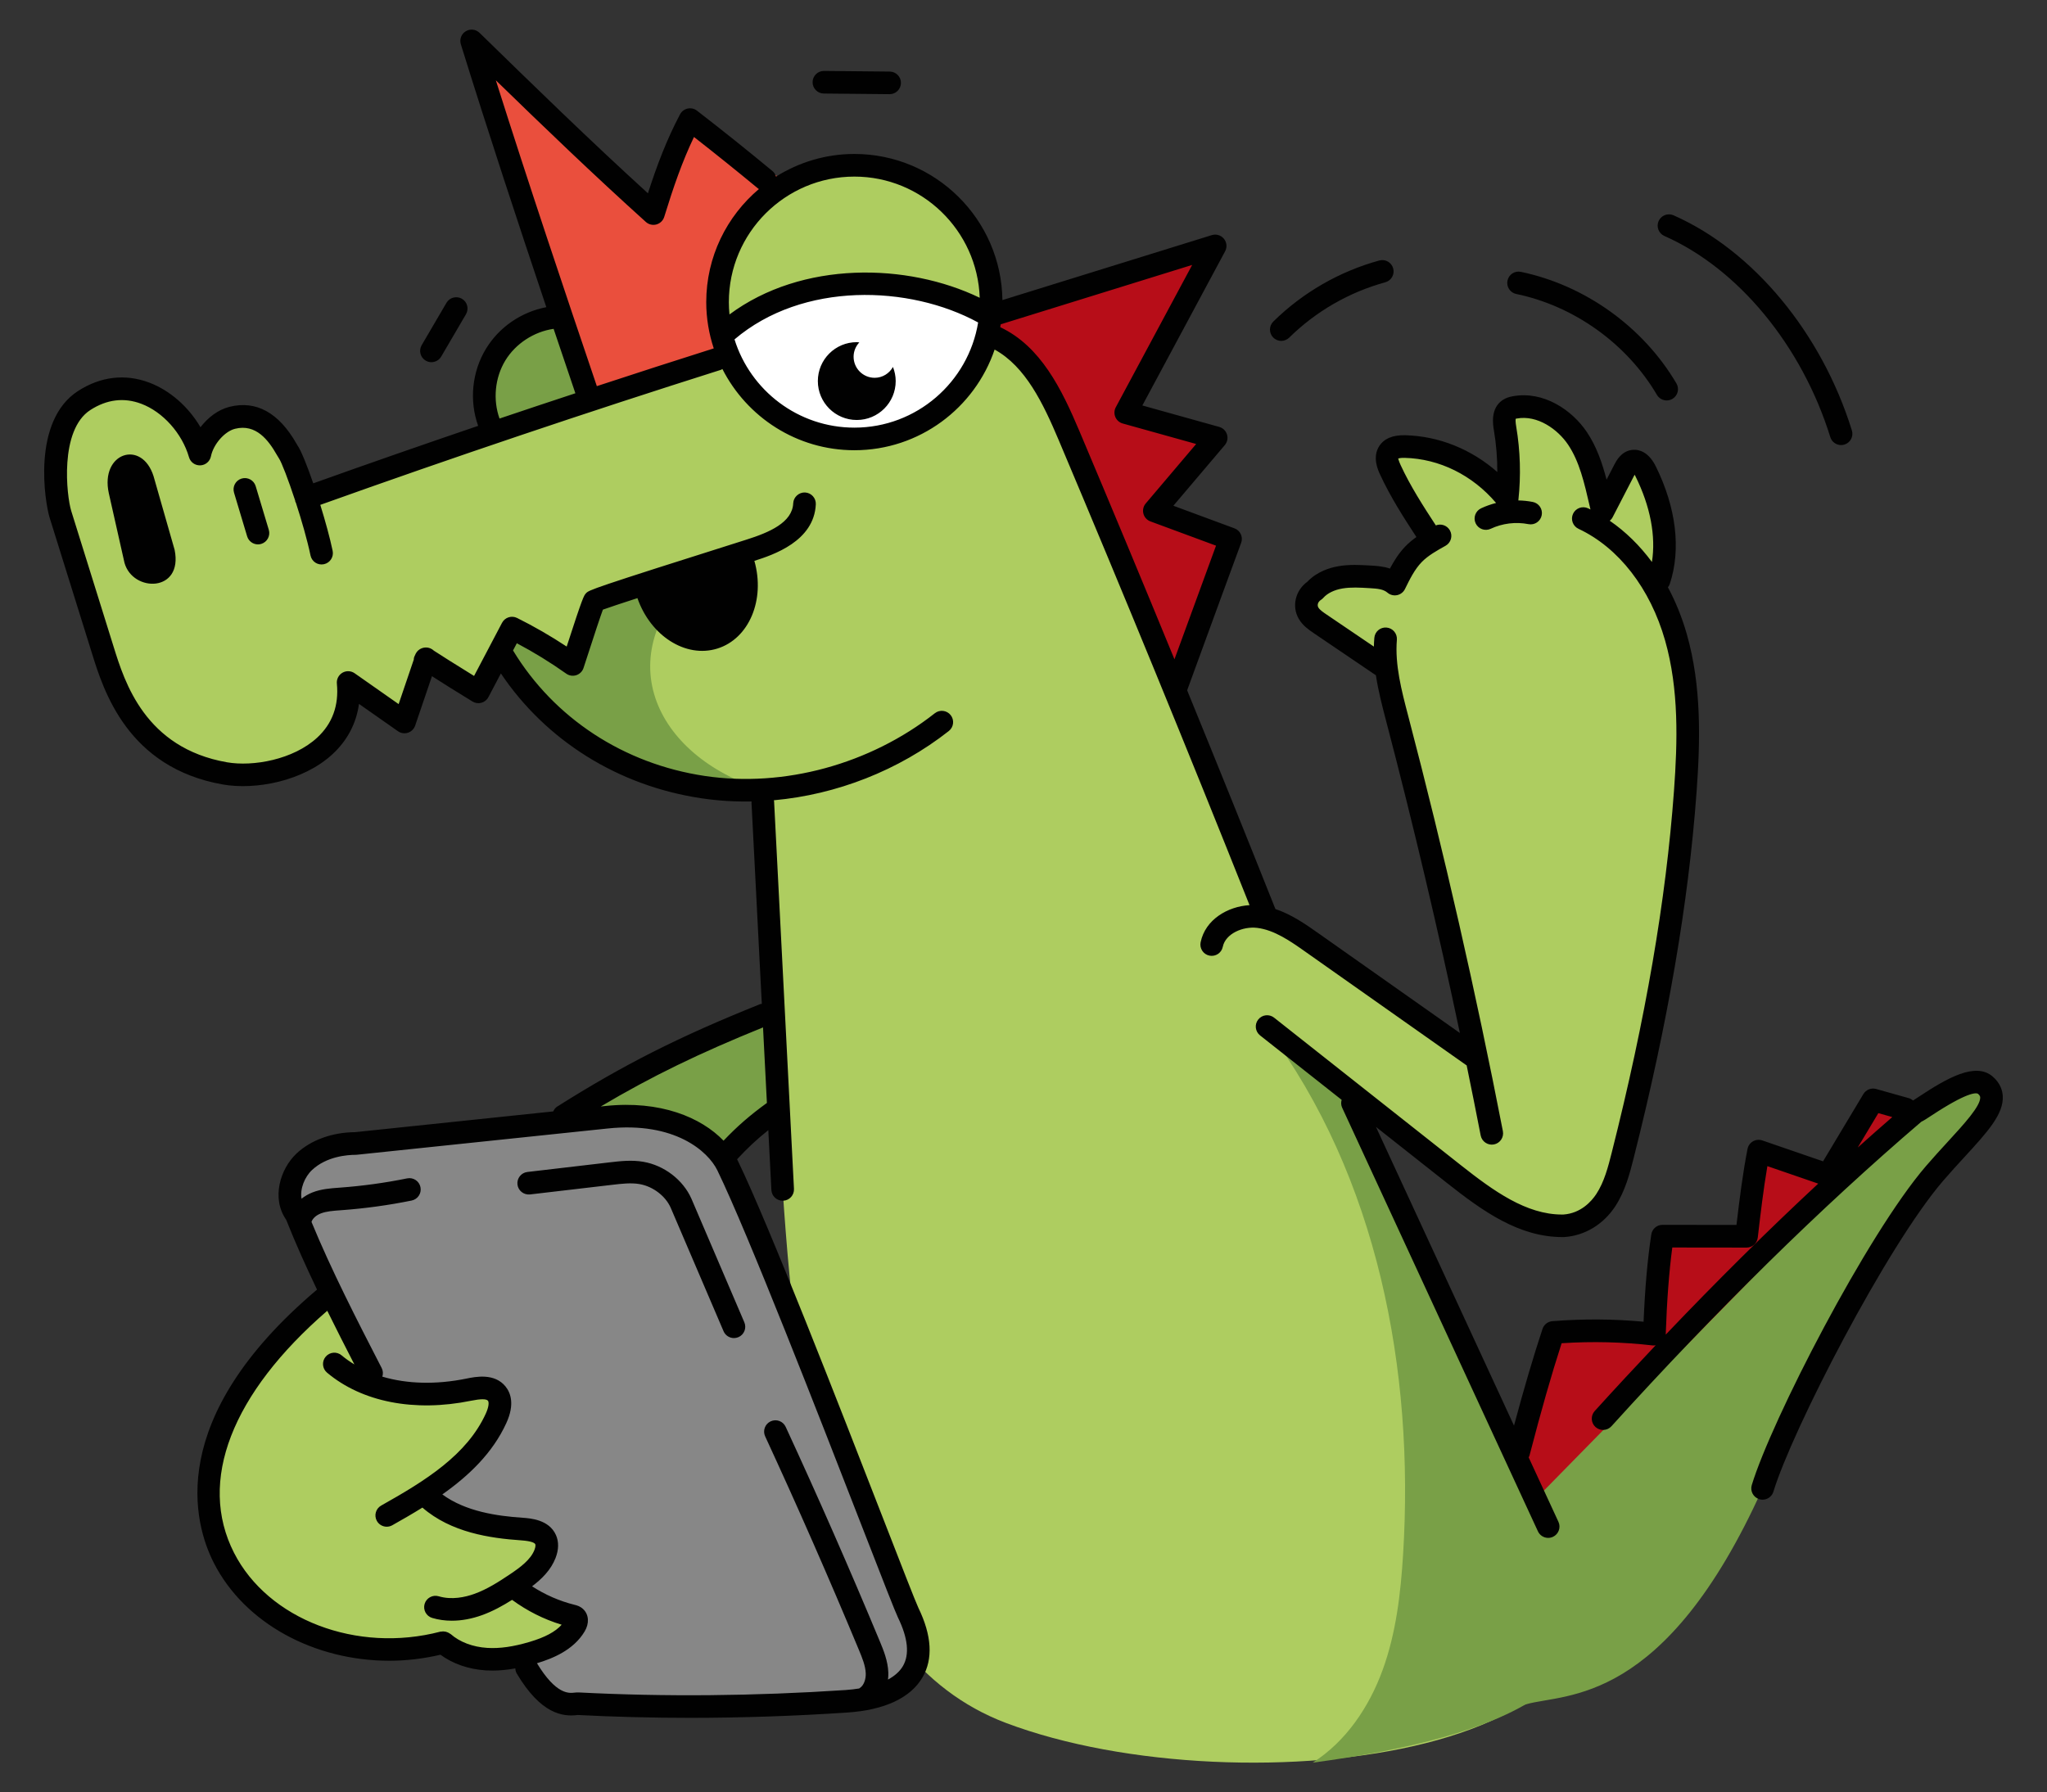
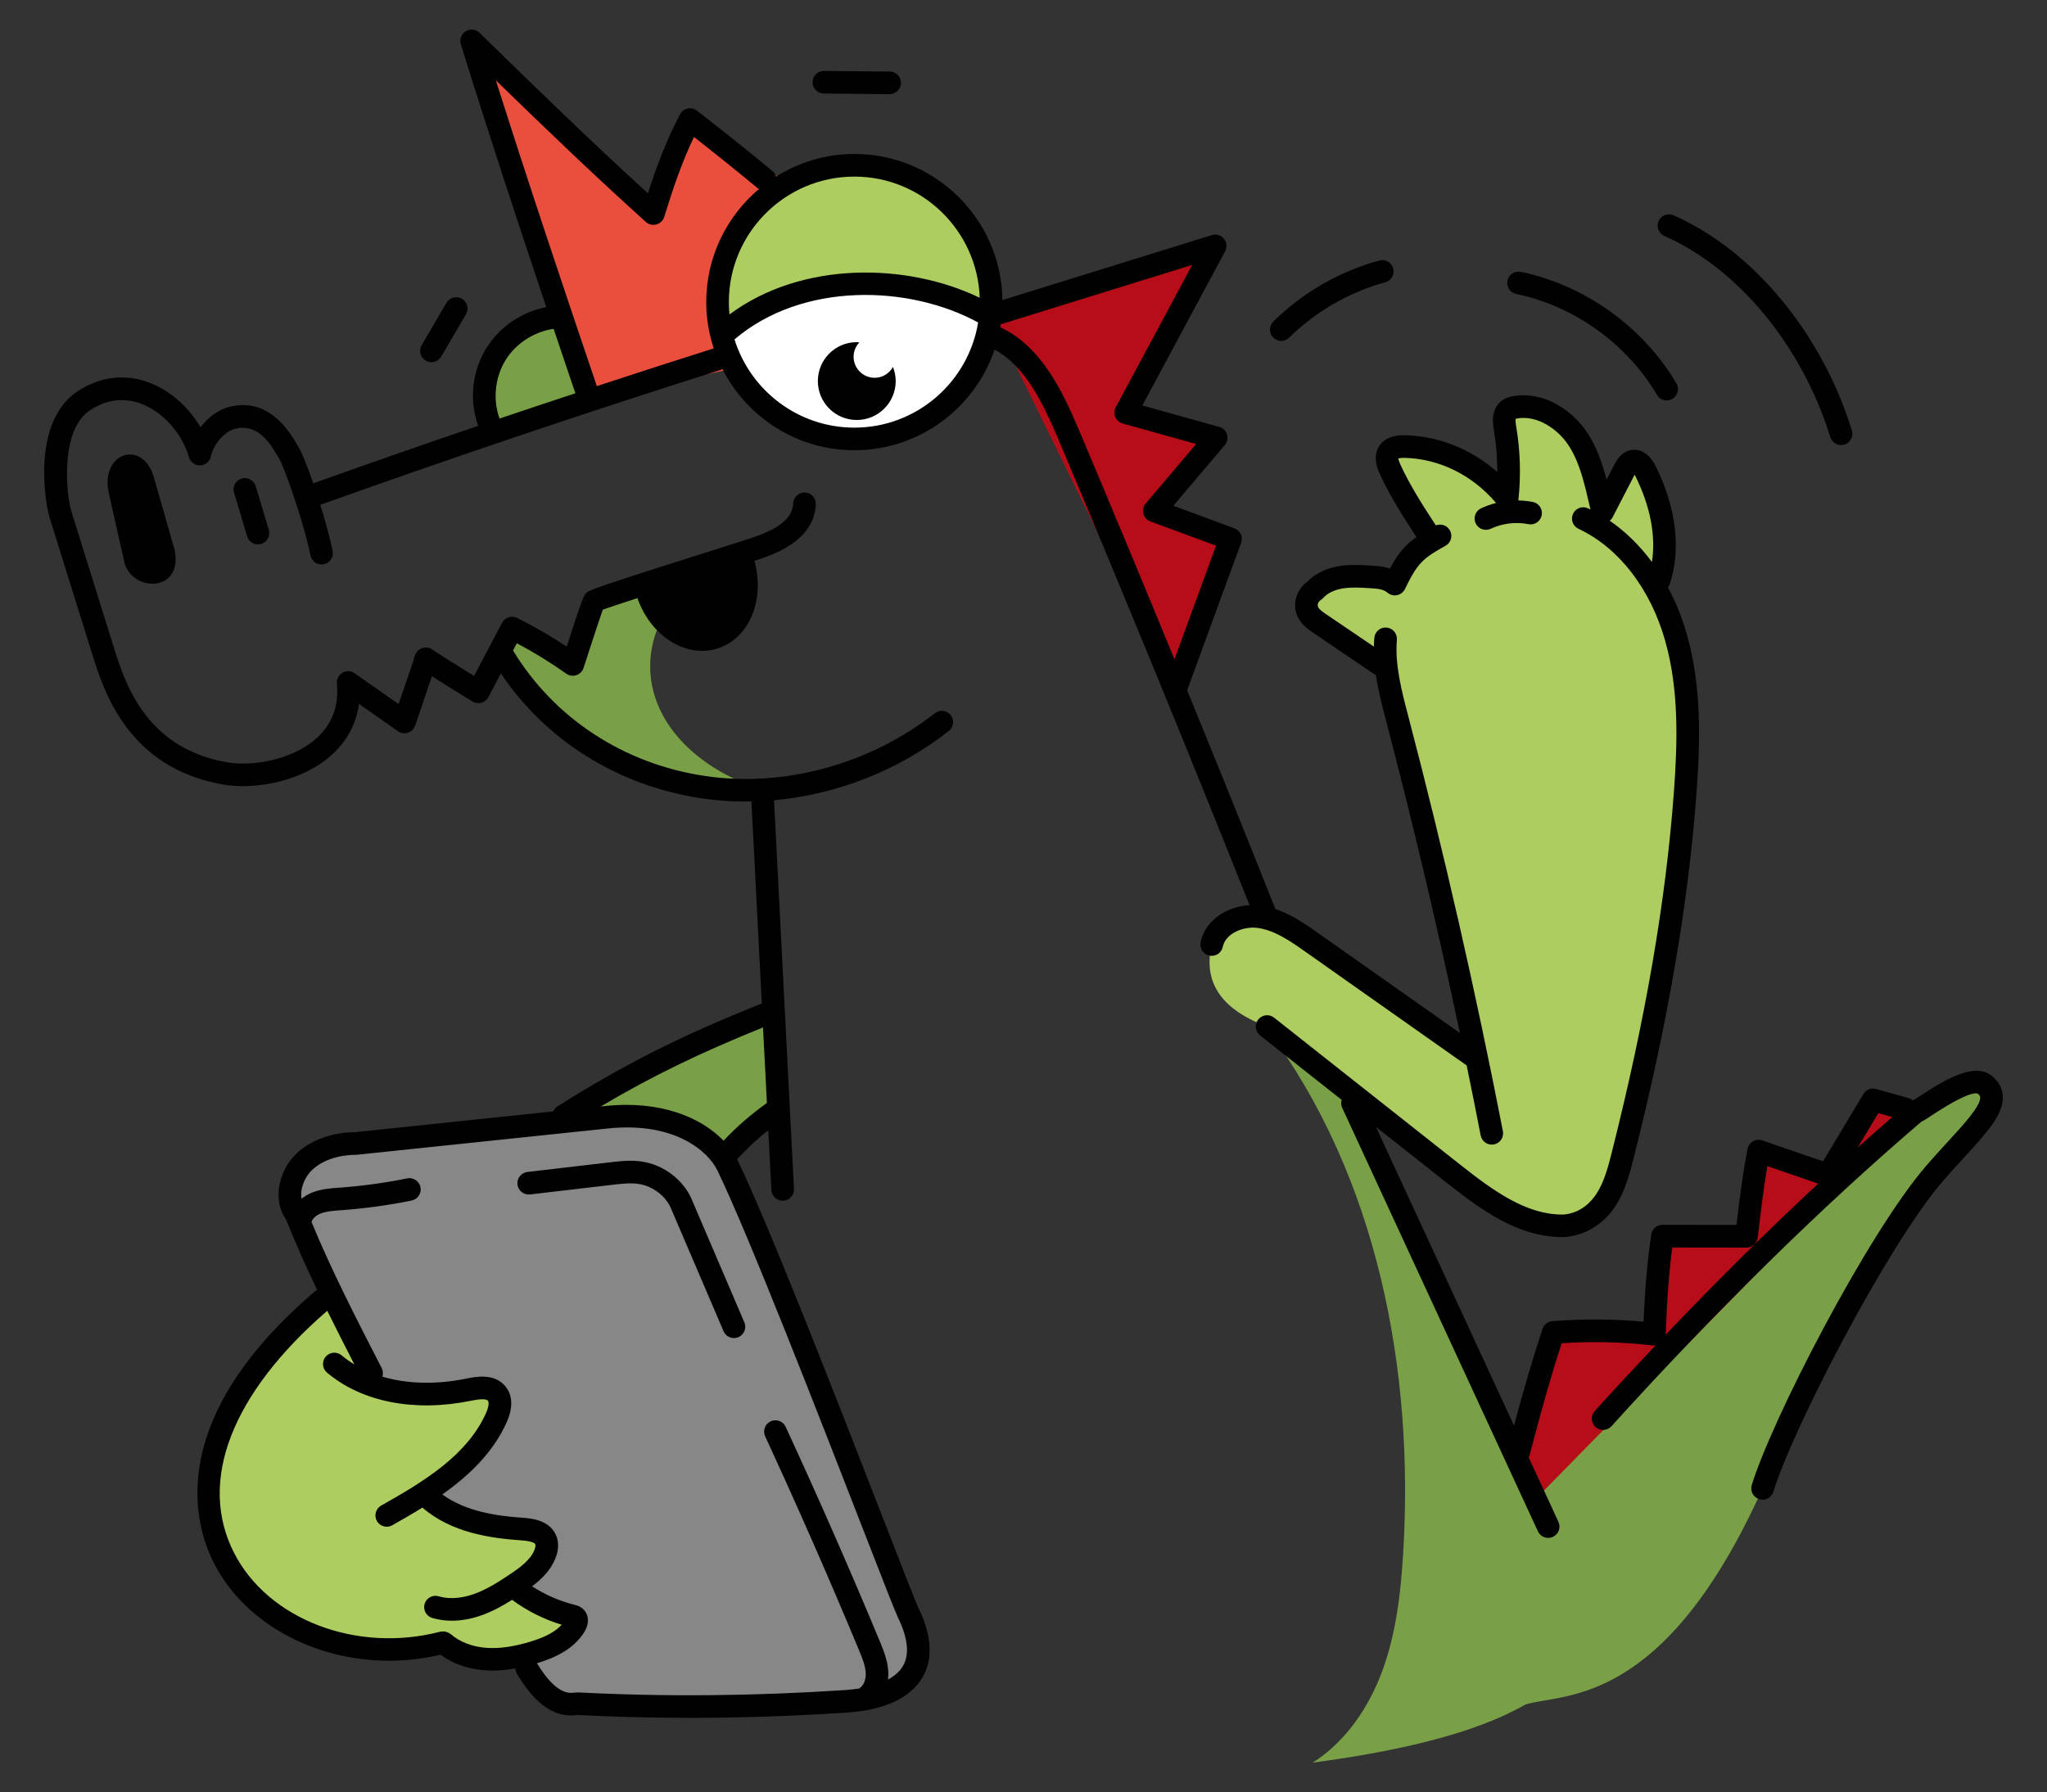
<svg xmlns="http://www.w3.org/2000/svg" id="bq" data-name="handy" width="79.829mm" height="69.91mm" viewBox="0 0 226.286 198.169">
  <rect x="0" y="0" width="226.286" height="198.169" fill="#333333" stroke="none" />
  <g id="bs" data-name="color">
    <g>
      <path d="M109.507,34.801l-33.223-21.573-4.051,10.383L52.14,4.527c4.033,12.998,8.493,26.29,12.992,39.568l44.376-9.293Z" style="fill: #ea4f3d;" />
      <path d="M54.429,48.1c-1.021-2.544-1.019-6.8.485-9.123,1.503-2.323,4.182-3.939,7.053-4.254l3.165,9.372-10.703,4.005Z" style="fill: #79a047;" />
      <path d="M211.75,122.932c.278.125,5.903-4.501,7.711-2.953,2.325,1.99-1.639,5.149-5.609,9.769-6.448,7.504-16.887,27.853-19.006,34.817-10.837,24.075-21.755,22.633-26.102,23.861-8.788,2.484-9.984-14.525-1.668-23.95,11.956-13.2,26.594-26.991,44.674-41.544Z" style="fill: #79a047;" />
      <path d="M166.115,169.457c1.182-4.553,4.199-17.923,5.589-22.128,3.605-.283,7.234-.26,11.186.195.125-3.774.386-7.544.889-10.843l9.293.011,1.335-9.412,7.676,2.641,4.977-8.307,4.69,1.317-45.635,46.525Z" style="fill: #b70d18;" />
      <path d="M153.215,109.928c-2.907-2.018-5.752-3.997-8.223-5.739-1.8-1.269-3.7-2.578-5.888-2.839s-4.717.929-5.16,3.087c-.914,3.95.787,7.078,6.126,9.064,6.879,5.435,13.759,10.87,20.638,16.305,3.584,2.832,7.568,5.806,12.135,5.73,2.061-.139,3.669-1.325,4.651-2.809.982-1.483,1.447-3.241,1.883-4.966,3.339-13.209,5.926-26.643,6.92-40.231.418-5.711.541-11.551-1.028-17.058-.523-1.834-1.258-3.634-2.199-5.309,1.047-3.932.586-9.54-1.158-13.054-.283-.571-.756-1.222-1.385-1.115-.468.079-.75.55-.968.972-.799,1.545-1.598,3.09-2.396,4.634-.718-3.063-1.253-5.844-2.774-8.12s-4.259-3.936-6.949-3.432c-.227.042-.456.102-.646.233-.626.433-.54,1.364-.413,2.115.429,2.552.506,5.163.229,7.735-2.871-3.568-7.034-5.648-11.288-5.756-.666-.017-1.442.069-1.802.63-.365.568-.111,1.316.172,1.929,1.06,2.293,2.834,5.659,4.299,8.021-.619.371-1.205.79-1.709,1.304-.92.938-1.514,2.14-2.093,3.319-.804-.681-1.785-.743-2.743-.799-1.083-.064-2.177-.127-3.246.054-1.07.18-2.128.629-2.849,1.44-.96.621-1.156,1.739-.69,2.532.293.499.788.84,1.267,1.165,2.173,1.473,5.095,3.566,7.356,5.12.241,1.828.719,3.641,1.188,5.429,3.244,12.376,6.161,24.837,8.747,37.367-3.081-2.16-6.585-4.586-10.003-6.959Z" style="fill: #aecd60;" />
      <path d="M129.91,76.319l6.179-16.709c-.018-.005-.074-.021-.055-.016.055.016-8.428-3.117-8.428-3.117l6.839-8.066-10-2.791,9.888-18.425-24.826,7.607,20.403,41.518Z" style="fill: #b70d18;" />
-       <path d="M171.144,168.789c-7.214-15.615-24.05-52.078-31.264-67.694-7.044-17.719-14.278-35.363-21.7-52.927-1.063-2.514-3.195-7.822-8.461-11.014-7.934-4.81-17.715-1.694-30.398,2.545-20.988,7.014-36.091,12.239-45.449,15.44-.806-2.48-1.638-4.641-2.013-5.173-.341-.484-2.225-4.747-6.174-3.77-1.698.42-3.244,2.296-3.593,4.01-1.41-4.876-7.15-9.546-12.778-5.925-4.355,2.802-3.107,11.073-2.633,12.593,1.536,4.923,3.072,9.845,4.608,14.768,1.185,3.798,3.571,12.123,13.582,13.875,5.057.885,14.413-1.763,13.61-10.053l6.229,4.369,2.379-6.992c-.411-.161,5.796,3.664,5.796,3.664,0,0,1.258-2.39,2.31-4.388,4.757,8.002,13.326,13.546,22.536,14.917,2.188.326,4.402.42,6.605.298.523,14.408,1.179,29.146,2.184,44.183,1.655,24.773,5.333,51.671,24.685,58.986,26.089,9.86,77.739,3.321,59.937-21.713" style="fill: #aecd60;" />
      <path d="M79.937,128.025c1.996-2.248,4.845-4.512,7.035-6.083l-.449-10.47c-7.866,3.158-19.164,8.9-24.252,11.937l17.666,4.616Z" style="fill: #79a047;" />
      <path d="M58.198,184.402c-3.019-5.862-23.158-44.301-25.46-50.144-1.304-1.711-.66-4.345.911-5.815,1.571-1.469,3.794-2.005,5.662-2.008,9.252-.969,18.504-1.937,27.756-2.906,7.434-.778,11.928,2.39,13.347,5.313,4.969,10.232,18.99,47.438,19.982,49.48,3.141,6.467-.757,9.384-6.836,9.788-9.948.661-19.908.771-29.666.267-.559-.029-2.791.912-5.697-3.974Z" style="fill: #878787;" />
      <path d="M30.418,148.803c1.714-1.934,3.76-3.899,6.169-5.879,0,0,3.804,7.189,5.591,10.567,3.077.851,6.478.804,9.635.16,1.079-.22,2.408-.422,3.1.435.602.745.327,1.851-.07,2.722-1.647,3.614-4.737,6.218-8.133,8.399,2.797,2.234,7.474,3.614,10.957,3.853,1.015.07,2.233.243,2.648,1.172.22.493.132,1.072-.064,1.574-.562,1.448-1.896,2.43-3.184,3.297-.187.126-.375.251-.565.375,1.866,1.431,4.457,2.619,6.714,3.176.142.035.292.072.397.175.236.23.113.629-.056.912-.964,1.617-2.831,2.449-4.636,2.986-1.667.496-3.404.828-5.139.72-1.736-.108-3.477-.685-4.783-1.834-17.785,4.656-36.711-12.356-18.581-32.809Z" style="fill: #aecd60;" />
      <path d="M109.507,34.801c.042-.461.071-.925.071-1.397,0-8.355-6.773-15.128-15.128-15.128s-15.128,6.773-15.128,15.128c0,1.155.141,2.274.386,3.355,8.368-7.179,21.601-6.533,29.799-1.958Z" style="fill: #aecd60;" />
      <path d="M145.111,194.892c3.675-2.332,6.236-6.146,7.728-10.235,1.492-4.089,1.999-8.469,2.268-12.813,1.264-20.38-2.834-41.711-15.036-58.084l10.048,7.855,23.926,51.055c5.867,13.317-7.398,19.345-28.935,22.222Z" style="fill: #79a047;" />
      <path d="M56.602,69.447l-1.32,2.805c4.773,7.928,13.293,13.419,22.45,14.782,2.188.326,4.402.42,6.605.298-12.022-3.727-17.563-15.138-6.447-24.889l-12.198,4.013-2.353,6.863-6.737-3.873Z" style="fill: #79a047;" />
      <path d="M79.565,36.831c1.554,6.702,7.549,11.702,14.724,11.702,7.821,0,14.254-5.935,15.045-13.547-8.707-4.507-21.604-4.124-29.768,1.846Z" style="fill: #fff;" />
      <path d="M96.688,41.772c.874,0,1.626-.487,2.024-1.2.19.485.303,1.009.303,1.562,0,2.376-1.927,4.303-4.303,4.303s-4.303-1.927-4.303-4.303,1.927-4.303,4.303-4.303c.096,0,.187.022.281.028-.389.416-.632.971-.632,1.586,0,1.285,1.042,2.327,2.327,2.327ZM12.029,54.535l1.736,7.705c.928,3.28,6.493,3.274,5.539-1.444l-2.331-8.152c-1.305-4.098-5.921-2.584-4.944,1.891ZM26.708,52.913c-.661.199-1.036.896-.838,1.557l1.45,4.83c.163.542.659.891,1.196.891.119,0,.24-.017.36-.053.661-.199,1.036-.896.838-1.557l-1.45-4.83c-.199-.662-.896-1.036-1.557-.838ZM47.062,39.875c.198.116.415.171.63.171.43,0,.848-.221,1.08-.619l2.74-4.683c.349-.596.148-1.362-.448-1.71-.595-.347-1.362-.149-1.71.448l-2.74,4.683c-.349.596-.147,1.362.448,1.71ZM91.065,10.342l7.268.071h.012c.685,0,1.243-.552,1.25-1.238.007-.69-.548-1.255-1.238-1.262l-7.266-.071h-.013c-.685,0-1.243.552-1.25,1.238-.007.69.547,1.255,1.237,1.262ZM167.614,32.503c6.415,1.337,12.229,5.507,15.553,11.157.232.396.649.616,1.078.616.216,0,.434-.056.633-.172.595-.35.794-1.116.443-1.711-3.675-6.247-10.104-10.858-17.197-12.336-.684-.144-1.338.293-1.479.969-.141.676.293,1.338.969,1.479ZM71.112,128.454c-1.292-.221-2.575-.071-3.706.062l-9.107,1.066c-.686.081-1.176.701-1.096,1.387.08.686.7,1.167,1.387,1.097l9.107-1.066c1.011-.119,2.055-.241,2.994-.081,1.48.253,2.87,1.308,3.448,2.609l5.846,13.66c.203.475.665.759,1.15.759.164,0,.33-.033.491-.101.634-.272.929-1.006.657-1.641l-5.853-13.676c-.926-2.081-3.014-3.68-5.319-4.074ZM221.396,121.177c.121,2.011-1.713,4.007-4.25,6.771-.747.813-1.546,1.684-2.346,2.614-6.248,7.27-16.694,27.58-18.758,34.366-.164.539-.66.887-1.196.887-.12,0-.242-.018-.363-.055-.661-.201-1.033-.899-.833-1.56,2.171-7.137,12.708-27.651,19.254-35.268.818-.952,1.637-1.843,2.4-2.675,1.796-1.956,3.653-3.979,3.597-4.93-.004-.062-.012-.192-.253-.399-.247-.123-1.258-.139-5.135,2.416-.475.313-.827.545-1.126.688-11.088,9.484-22.61,20.808-34.247,33.661-.465.512-1.255.55-1.766.088-.512-.463-.551-1.254-.088-1.766,2.253-2.489,4.5-4.902,6.743-7.275-.094.011-.186.037-.282.026-3.376-.389-6.695-.472-10.116-.25-1.123,3.466-2.26,7.44-3.552,12.417-.02.075-.061.137-.092.205l3.292,7.126c.289.627.017,1.37-.61,1.659-.17.079-.349.116-.523.116-.473,0-.925-.269-1.136-.726l-21.644-46.846c-.13-.282-.132-.584-.054-.861l-9.017-7.124c-.541-.428-.634-1.214-.205-1.756.428-.542,1.214-.634,1.756-.206l20.638,16.305c3.645,2.879,7.244,5.462,11.189,5.462.05,0,.1,0,.15-.001,1.942-.132,3.111-1.466,3.63-2.249.896-1.353,1.33-3.068,1.713-4.582,3.748-14.827,6-27.917,6.885-40.016.398-5.445.554-11.229-.983-16.624-1.643-5.764-5.132-10.265-9.573-12.348-.625-.293-.894-1.038-.601-1.663.293-.625,1.036-.895,1.663-.601.088.042.175.083.262.126l-.075-.325c-.614-2.664-1.145-4.964-2.393-6.83-1.135-1.696-3.395-3.324-5.68-2.898-.052.01-.089.018-.117.025-.02.107-.03.353.06.888.448,2.668.529,5.386.239,8.076-.003.022-.006.044-.009.065.536.01,1.072.066,1.599.169.678.133,1.119.79.986,1.467-.133.677-.783,1.122-1.467.986-1.401-.274-2.882-.093-4.173.513-.624.292-1.369.023-1.662-.602s-.023-1.369.602-1.662c.532-.25,1.088-.446,1.657-.59-2.611-3.078-6.27-4.89-10.097-4.987-.485-.011-.677.056-.732.083.029.015.047.221.27.703,1.071,2.32,2.495,4.536,3.898,6.682.574-.231,1.246-.004,1.556.552.336.603.12,1.364-.483,1.7-.941.524-1.915,1.067-2.623,1.79-.789.805-1.336,1.918-1.864,2.995-.17.346-.489.594-.867.673-.374.078-.771-.021-1.063-.271-.457-.387-1.063-.449-2.008-.504-1.045-.062-2.032-.119-2.965.038-.911.154-1.665.522-2.122,1.037-.074.084-.161.159-.256.22-.376.244-.432.611-.292.849.157.266.547.53.892.764l5.246,3.557c.007-.32.022-.641.049-.963.058-.687.653-1.203,1.35-1.142.688.057,1.199.662,1.143,1.35-.23,2.761.52,5.626,1.246,8.396,3.978,15.178,7.495,30.611,10.473,45.939.131.678-.312,1.333-.989,1.465-.671.131-1.333-.311-1.466-.989-.501-2.583-1.018-5.167-1.55-7.753-.031-.019-.062-.039-.094-.06l-17.765-12.525c-1.588-1.12-3.388-2.39-5.314-2.619-1.552-.185-3.487.631-3.787,2.096-.139.676-.797,1.111-1.476.974-.677-.139-1.112-.799-.974-1.476.518-2.526,3.011-3.963,5.407-4.105-6.838-17.172-13.93-34.465-21.099-51.427-1.713-4.055-3.671-8.14-7.08-10.001-2.195,6.461-8.306,11.129-15.5,11.129-6.368,0-11.884-3.66-14.593-8.98-.055.027-.098.069-.158.088-14.782,4.677-29.674,9.701-44.292,14.932.561,1.81,1.067,3.656,1.365,5.084.141.676-.292,1.338-.968,1.479-.689.142-1.339-.293-1.479-.968-.361-1.728-.986-3.89-1.616-5.828-.019-.038-.046-.07-.061-.111-.016-.044-.009-.089-.02-.133-.757-2.305-1.504-4.245-1.79-4.661-.05-.07-.128-.201-.229-.377-.938-1.65-2.316-3.47-4.622-2.898-1.149.284-2.396,1.708-2.669,3.045-.114.564-.6.977-1.174,1-.593.021-1.092-.349-1.252-.902-.762-2.635-2.885-5.01-5.281-5.909-1.907-.715-3.798-.484-5.618.688-3.447,2.217-2.636,9.506-2.117,11.169l4.685,15.013c1.215,3.91,3.477,11.187,12.528,12.771,2.865.502,7.339-.286,9.982-2.733,1.672-1.548,2.401-3.556,2.168-5.967-.047-.486.193-.955.614-1.201.422-.245.947-.223,1.348.057l4.865,3.412,1.675-4.926c-.011-.202.086-.396.212-.648.289-.579.994-.837,1.595-.601.159.063.299.155.415.268.507.344,2.445,1.558,4.442,2.793l3.091-5.874c.317-.602,1.053-.839,1.664-.537,1.884.938,3.722,1.999,5.483,3.163,1.791-5.522,1.896-5.634,2.14-5.896.333-.353.432-.458,17.749-5.932,2.495-.789,5.059-1.882,5.153-4.016.031-.689.638-1.223,1.305-1.193.689.031,1.224.615,1.193,1.304-.184,4.099-4.733,5.603-6.792,6.255,1.22,4.302-.582,8.613-4.105,9.702-3.491,1.079-7.371-1.409-8.822-5.58-1.74.565-3.151,1.032-3.818,1.273-.252.684-.838,2.411-2.139,6.443-.122.379-.417.677-.795.802-.378.126-.793.064-1.117-.167-1.741-1.234-3.574-2.362-5.463-3.362l-.42.798c4.544,7.494,12.248,12.543,21.204,13.876,8.746,1.302,18.25-1.29,25.422-6.934.543-.427,1.329-.333,1.756.209.427.542.333,1.329-.209,1.755-5.552,4.369-12.413,7.034-19.335,7.657.019.085.028.175.028.266.022.498,2.169,42.277,2.19,42.699.036.689-.494,1.277-1.184,1.312-.022,0-.044.001-.065.001-.661,0-1.213-.518-1.247-1.186-.12-2.333-.233-4.53-.34-6.615-1.251.992-2.311,1.983-3.454,3.22.019.037.043.074.061.111,3.455,7.116,11.32,27.347,16.02,39.435,2.055,5.285,3.678,9.459,3.962,10.045,1.487,3.062,1.641,5.651.454,7.693-1.317,2.269-4.198,3.613-8.331,3.888-5.854.389-11.666.584-17.382.584-4.203,0-8.354-.105-12.432-.316l-.061.012c-1.574.18-3.978-.11-6.646-4.596-.106-.179-.147-.372-.159-.566-.885.157-1.726.242-2.524.242-.249,0-.495-.008-.737-.023-1.898-.119-3.652-.729-5.014-1.73-1.883.44-3.782.665-5.656.665-8.239,0-15.963-4.092-19.389-10.803-2.225-4.359-5.482-15.943,11.4-30.234-1.231-2.576-2.394-5.16-3.412-7.727-1.637-2.337-.694-5.6,1.163-7.335,1.575-1.473,3.922-2.326,6.447-2.345l21.914-2.295c.098-.211.234-.405.445-.538,7.377-4.652,13.449-7.719,22.403-11.314.068-.028.139-.024.209-.039-.881-17.167-1.08-21.073-1.125-21.971-.009-.058-.013-.118-.013-.179v-.098c0-.044.002-.088.007-.131-1.861.038-3.713-.078-5.537-.35-9.19-1.368-17.17-6.36-22.176-13.804l-1.379,2.62c-.161.307-.442.532-.776.624-.334.092-.691.041-.986-.142-2.053-1.266-3.488-2.15-4.477-2.798l-1.858,5.464c-.127.373-.422.664-.796.786-.371.123-.783.062-1.105-.165l-4.308-3.021c-.295,2.147-1.282,4.036-2.918,5.551-3.27,3.028-8.571,3.982-12.112,3.362-10.554-1.848-13.208-10.388-14.484-14.492l-4.684-15.01c-.512-1.643-2.024-10.687,3.151-14.016,2.483-1.598,5.198-1.92,7.849-.926,2.306.865,4.355,2.687,5.675,4.939.816-1.062,1.941-1.943,3.223-2.26,2.937-.727,5.435.645,7.396,4.088.047.082.082.147.109.189.394.559,1.057,2.205,1.739,4.187,6.037-2.16,12.123-4.278,18.228-6.357-.998-2.806-.684-5.978.866-8.524,1.461-2.402,3.922-4.074,6.671-4.597-3.142-9.361-6.436-19.357-9.45-29.069-.169-.546.054-1.138.542-1.437.485-.298,1.115-.229,1.525.171,5.976,5.831,12.141,11.847,18.614,17.743,1.029-3.181,2.091-5.969,3.552-8.732.173-.326.48-.559.841-.637.364-.078.738.008,1.029.233,2.812,2.173,5.627,4.426,8.368,6.696.193.16.303.371.373.593,2.516-1.575,5.478-2.502,8.659-2.502,8.957,0,16.247,7.229,16.367,16.156l23.147-7.182c.482-.15,1.011.007,1.335.398.322.392.377.939.137,1.387l-9.149,17.05,8.496,2.371c.41.115.734.43.859.837s.033.85-.242,1.175l-5.685,6.704,6.754,2.498c.631.233.964.924.754,1.563-.012.036-.025.07-.039.104-.231.596-3.611,9.845-5.947,16.243,3.296,8.06,6.558,16.135,9.757,24.182,1.811.608,3.39,1.717,4.72,2.655l15.672,11.05c-2.43-11.521-5.151-23.042-8.123-34.381-.448-1.708-.898-3.426-1.16-5.169l-6.876-4.662c-.507-.344-1.2-.814-1.643-1.565-.81-1.378-.392-3.152.942-4.116,1.058-1.115,2.46-1.553,3.466-1.722,1.211-.205,2.389-.136,3.527-.069.647.038,1.393.082,2.134.335.459-.86,1.003-1.733,1.737-2.483.37-.378.774-.708,1.19-1.005-1.436-2.196-2.891-4.469-4.022-6.92-.217-.47-.878-1.9-.09-3.128.536-.835,1.493-1.242,2.887-1.205,3.726.095,7.307,1.548,10.169,4.066.006-1.536-.119-3.071-.374-4.589-.111-.663-.407-2.423.937-3.351.389-.27.806-.374,1.125-.433,3.418-.64,6.59,1.53,8.219,3.966,1.062,1.587,1.676,3.364,2.171,5.251l.851-1.646c.222-.43.742-1.439,1.869-1.63.509-.086,1.783-.083,2.714,1.792,2.264,4.565,2.817,9.18,1.561,12.995-.049.146-.121.278-.212.391.856,1.596,1.562,3.336,2.09,5.19,1.644,5.77,1.487,11.816,1.073,17.491-.896,12.247-3.171,25.477-6.955,40.447-.411,1.623-.922,3.642-2.053,5.35-1.315,1.987-3.36,3.213-5.609,3.365-.069.001-.138.002-.207.002-4.799,0-8.785-2.836-12.787-5.998l-7.827-6.184,15.259,33.027c1.118-4.169,2.136-7.623,3.151-10.693.158-.478.587-.814,1.089-.854,3.423-.269,6.736-.25,10.084.06.157-3.757.438-6.925.853-9.65.093-.611.618-1.062,1.235-1.062h.002l8.179.01c.333-2.823.693-5.7,1.221-8.4.069-.354.289-.662.602-.843.313-.181.69-.217,1.031-.1l6.718,2.311,4.457-7.438c.289-.483.867-.712,1.41-.561l3.616,1.016c.18.051.334.143.467.256.162-.099.379-.244.657-.427,3.068-2.023,6.226-3.862,8.135-2.228.866.741,1.089,1.577,1.123,2.148ZM62.086,179.639c-1.991-.601-3.838-1.545-5.477-2.747-1.008.635-2.121,1.257-3.328,1.691-1.136.408-2.26.614-3.331.614-.754,0-1.482-.102-2.169-.306-.662-.197-1.038-.893-.842-1.555.198-.662.895-1.037,1.555-.842,1.45.432,2.943.095,3.941-.264,1.419-.51,2.721-1.349,3.934-2.164,1.139-.766,2.287-1.606,2.717-2.712.132-.341.117-.545.087-.612-.056-.125-.337-.348-1.592-.434-3.41-.234-7.718-.863-10.885-3.62-1.095.681-2.215,1.328-3.333,1.955-.193.108-.403.16-.61.16-.438,0-.862-.23-1.091-.639-.338-.602-.124-1.364.479-1.702,4.905-2.751,9.48-5.6,11.564-10.171.343-.751.362-1.262.236-1.418-.175-.216-.807-.215-1.878.003-6.251,1.276-12.049.142-15.91-3.109-.528-.444-.596-1.233-.151-1.761.443-.528,1.231-.597,1.761-.151.439.369.914.7,1.413,1.004-1.008-1.962-2.016-3.943-2.998-5.933-10.574,9.157-14.344,18.853-10.305,26.765,3.77,7.385,13.575,11.13,22.811,8.713.04-.01.078,0,.117-.006.086-.014.168-.018.255-.014.079.004.153.012.229.03.077.018.148.045.222.078.079.035.15.076.22.127.032.023.069.031.099.057,1.005.883,2.438,1.425,4.036,1.525,1.389.085,2.878-.127,4.705-.67,1.681-.501,2.821-1.11,3.521-1.89ZM79.292,129.388c-1.012-2.079-4.701-5.392-12.094-4.616l-27.756,2.906c-.042.004-.085.007-.128.007-.91.001-3.202.168-4.811,1.671-.824.771-1.355,2.08-1.171,3.182.357-.283.766-.524,1.224-.702.97-.375,1.979-.448,2.869-.513l.164-.012c2.484-.182,4.979-.525,7.419-1.022.678-.139,1.337.3,1.474.976.138.677-.299,1.337-.976,1.475-2.542.517-5.145.875-7.734,1.065l-.166.012c-.785.057-1.526.11-2.146.35-.526.204-.917.569-1.025.938,2.211,5.369,5.022,10.841,7.754,16.147.159.309.176.653.076.959,2.726.809,5.922.904,9.298.215,1.006-.207,3.102-.634,4.321.874.563.696,1.037,1.961.096,4.027-1.506,3.303-4.102,5.8-7.081,7.906,2.572,1.896,6.041,2.387,8.853,2.579.882.061,2.943.203,3.704,1.91.331.741.316,1.618-.04,2.536-.521,1.341-1.532,2.328-2.599,3.136,1.441.933,3.038,1.635,4.699,2.045.218.053.623.153.971.494.616.601.673,1.561.145,2.447-1.249,2.093-3.587,3.01-5.273,3.518,2.105,3.473,3.523,3.322,4.135,3.253.195-.021.354-.033.468-.024,9.526.492,19.458.402,29.518-.266.531-.035,1.025-.098,1.501-.172.016-.01.024-.027.041-.037.499-.295.702-1.029.682-1.625-.029-.856-.401-1.748-.761-2.611-3.281-7.888-6.767-15.83-10.359-23.604-.289-.627-.017-1.37.61-1.659.63-.291,1.37-.016,1.659.61,3.606,7.804,7.104,15.775,10.398,23.693.403.969.906,2.175.95,3.486.009.26-.008.514-.037.763.745-.406,1.309-.905,1.651-1.494.743-1.279.562-3.078-.54-5.346-.314-.646-1.603-3.953-4.044-10.231-4.686-12.052-12.527-32.225-15.938-39.249ZM84.35,113.597c-7.054,2.855-12.302,5.401-17.938,8.743l.526-.055c6.06-.637,10.564,1.256,13.048,3.837,1.504-1.588,2.917-2.813,4.792-4.173-.157-3.06-.3-5.831-.429-8.352ZM63.605,43.482c-.784-2.313-1.588-4.692-2.406-7.123-2.167.309-4.202,1.634-5.34,3.503-1.148,1.888-1.387,4.334-.639,6.415,2.792-.945,5.588-1.871,8.385-2.795ZM83.895,20.9c-.023-.016-.05-.021-.072-.039-2.331-1.93-4.717-3.848-7.106-5.714-1.298,2.706-2.272,5.531-3.29,8.833-.125.408-.45.723-.862.837-.41.113-.852.01-1.169-.277-5.754-5.187-11.251-10.473-16.582-15.661,3.666,11.594,7.63,23.383,11.164,33.815,4.311-1.416,8.622-2.813,12.924-4.174-.532-1.612-.83-3.328-.83-5.116,0-5.011,2.267-9.498,5.824-12.504ZM108.128,35.655c-7.584-4.144-19.39-4.545-26.931,1.871,1.76,5.646,7.035,9.756,13.253,9.756,6.884,0,12.598-5.044,13.678-11.627ZM108.303,32.922c-.257-7.428-6.364-13.396-13.854-13.396-7.652,0-13.878,6.226-13.878,13.878,0,.46.025.915.069,1.364,8.026-5.963,19.661-5.713,27.662-1.846ZM129.831,72.896l4.595-12.564-7.253-2.683c-.383-.142-.672-.46-.775-.855s-.008-.815.256-1.126l5.577-6.578-8.121-2.266c-.365-.102-.665-.365-.813-.714-.149-.349-.132-.747.048-1.082l8.444-15.736-21.166,6.567c-.016.105-.031.212-.049.317,4.471,2.109,6.782,6.829,8.757,11.504,3.526,8.342,7.031,16.767,10.5,25.215ZM180.794,52.664c-.033-.066-.064-.125-.095-.176-.009.016-.018.033-.026.051l-2.397,4.636c-.082.159-.194.294-.328.401,1.75,1.201,3.322,2.743,4.665,4.561.452-2.854-.172-6.153-1.818-9.472ZM200.995,130.87l-5.62-1.934c-.438,2.559-.755,5.269-1.062,7.902-.073.63-.607,1.105-1.241,1.105h-.002l-8.206-.01c-.358,2.703-.602,5.937-.725,9.632,5.675-5.96,11.304-11.534,16.856-16.696ZM209.183,123.51l-1.542-.433-2.278,3.802c1.279-1.147,2.552-2.268,3.82-3.369ZM183.991,26.091c8.174,3.608,15.201,12.131,18.34,22.24.166.536.66.88,1.193.88.122,0,.247-.019.371-.057.659-.205,1.027-.905.822-1.564-3.347-10.78-10.901-19.894-19.717-23.786-.634-.279-1.371.008-1.648.639-.278.631.007,1.37.639,1.648ZM141.638,37.69c.316,0,.634-.12.877-.359,2.953-2.907,6.626-5.023,10.622-6.119.665-.183,1.057-.871.874-1.536-.183-.666-.869-1.058-1.536-.875-4.406,1.209-8.457,3.542-11.714,6.749-.492.484-.498,1.276-.014,1.768.244.249.567.373.891.373Z" style="fill: #010101;" />
    </g>
  </g>
</svg>